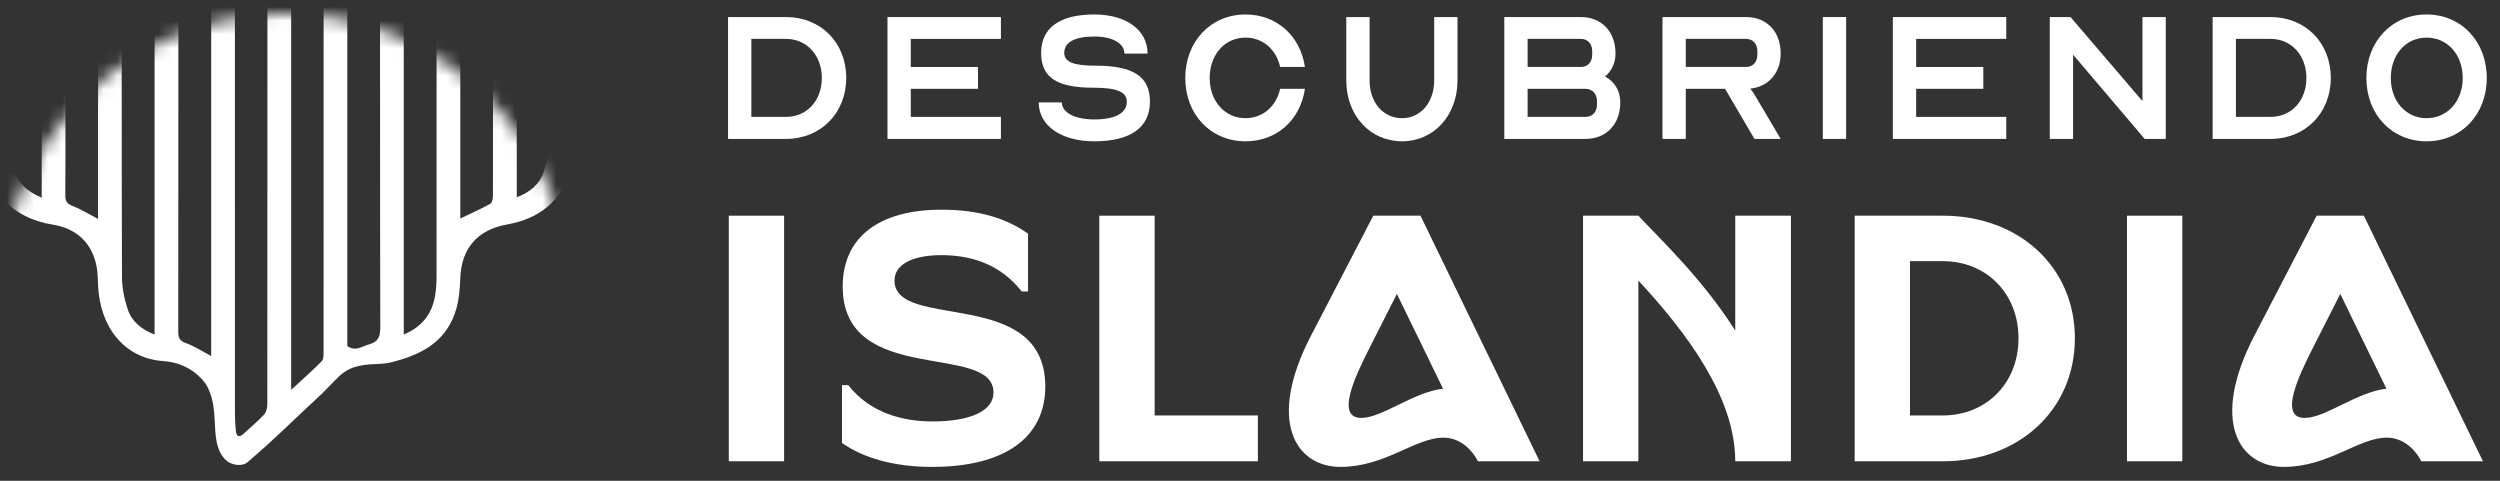
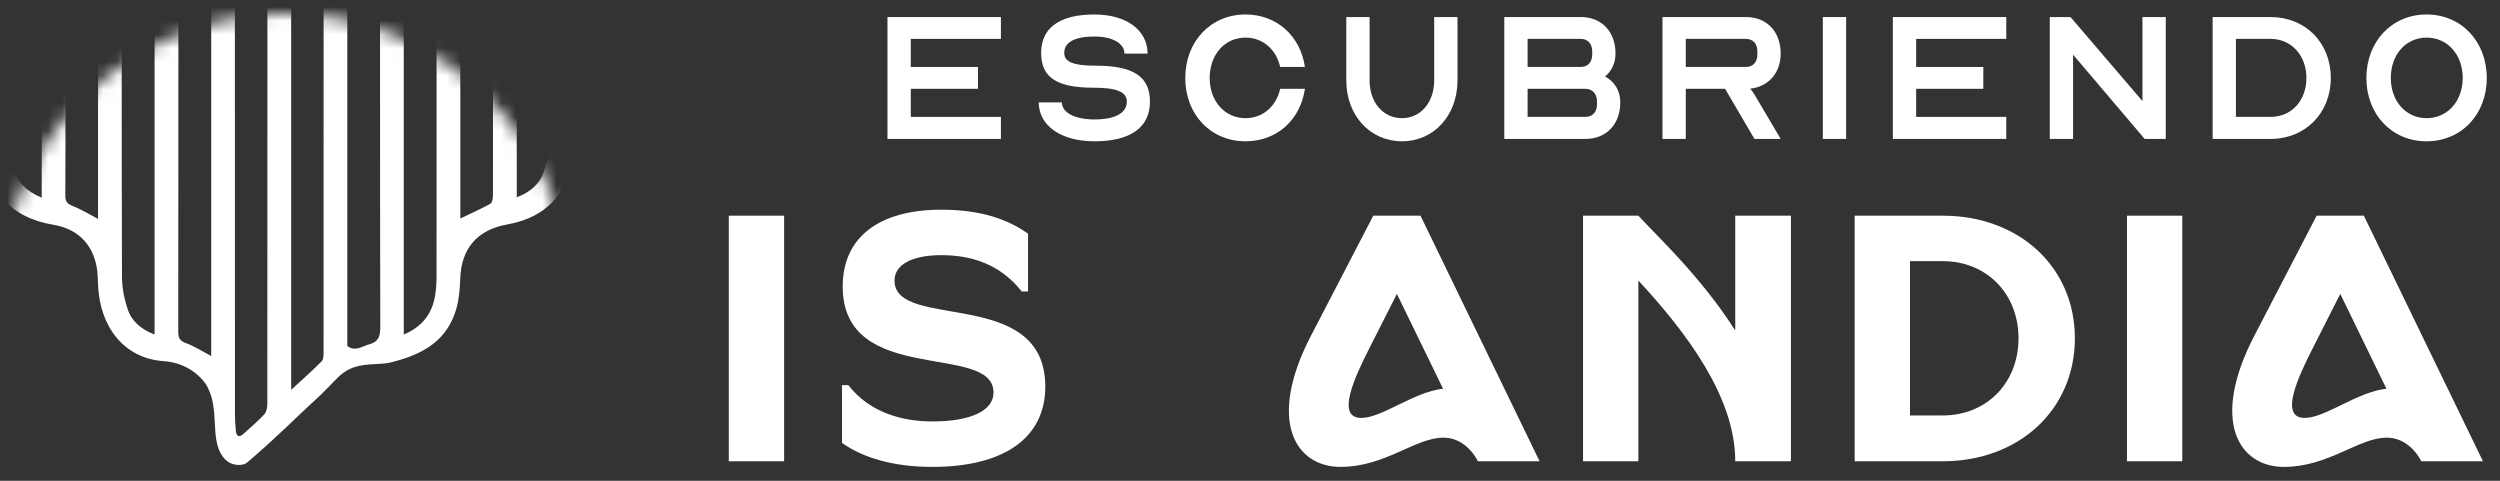
<svg xmlns="http://www.w3.org/2000/svg" width="182" height="35" viewBox="0 0 182 35" fill="none">
  <rect x="0" y="0" width="182" height="35" fill="#333333" stroke="none" />
  <g clip-path="url(#clip0_2093_1398)">
    <mask id="mask0_2093_1398" style="mask-type:alpha" maskUnits="userSpaceOnUse" x="0" y="1" width="42" height="42">
      <circle cx="20.803" cy="21.79" r="20.79" fill="white" />
    </mask>
    <g mask="url(#mask0_2093_1398)">
      <path d="M49.057 -17.479C48.598 -17.476 48.233 -17.139 48.21 -16.646C48.185 -16.111 48.27 0.282 48.178 0.8C48.045 1.539 48.111 1.98 47.731 2.921C47.441 3.632 46.615 4.114 45.812 4.399C45.812 3.901 45.812 3.501 45.812 3.102C45.812 1.821 45.819 -15.533 45.805 -16.811C45.798 -17.35 45.447 -17.701 44.968 -17.708C44.483 -17.715 44.139 -17.373 44.091 -16.836C44.077 -16.685 44.086 -16.531 44.086 -16.377C44.086 -14.812 44.093 2.829 44.077 4.396C44.077 4.566 43.981 4.819 43.85 4.89C43.168 5.259 42.464 5.585 41.711 5.952V5.383C41.711 3.377 41.716 -14.702 41.706 -16.708C41.704 -17.346 41.374 -17.71 40.85 -17.708C40.33 -17.708 40.013 -17.343 39.985 -16.708C39.978 -16.556 39.985 -16.402 39.985 -16.249C39.985 -12.793 40.006 6.739 39.969 10.198C39.96 10.967 39.829 11.761 39.593 12.491C39.301 13.395 38.604 13.985 37.621 14.365V13.654C37.621 9.014 37.621 -11.702 37.621 -16.345C37.621 -16.554 37.633 -16.77 37.594 -16.974C37.502 -17.447 37.204 -17.727 36.713 -17.701C36.228 -17.676 35.944 -17.387 35.907 -16.898C35.884 -16.593 35.896 -16.288 35.896 -15.982C35.896 -11.264 35.896 9.528 35.887 14.246C35.887 14.448 35.831 14.76 35.698 14.834C34.994 15.221 34.255 15.55 33.511 15.908C33.511 15.719 33.511 15.511 33.511 15.304C33.511 10.108 33.511 -11.161 33.511 -16.356C33.511 -16.547 33.523 -16.74 33.498 -16.928C33.431 -17.417 33.055 -17.745 32.596 -17.704C32.111 -17.66 31.836 -17.378 31.793 -16.891C31.776 -16.701 31.786 -16.51 31.786 -16.317C31.786 -9.557 31.786 13.28 31.781 20.041C31.781 20.534 31.758 21.037 31.675 21.523C31.455 22.836 30.746 23.784 29.394 24.353V23.57C29.394 15.605 29.394 -8.434 29.394 -16.398C29.394 -17.295 29.142 -17.692 28.559 -17.706C27.953 -17.722 27.669 -17.302 27.669 -16.389C27.669 -8.347 27.659 15.768 27.685 23.809C27.685 24.491 27.563 24.881 26.852 25.076C26.333 25.218 25.876 25.615 25.284 25.193V24.534C25.284 16.302 25.284 -8.005 25.284 -16.237C25.284 -16.448 25.289 -16.657 25.277 -16.868C25.25 -17.359 24.979 -17.646 24.499 -17.704C24.043 -17.759 23.659 -17.44 23.581 -16.948C23.549 -16.742 23.561 -16.529 23.561 -16.32C23.561 -7.705 23.561 16.984 23.556 25.597C23.556 25.833 23.565 26.154 23.427 26.294C22.751 26.978 22.025 27.616 21.197 28.38V27.497C21.197 18.271 21.197 -7.028 21.197 -16.253C21.197 -16.483 21.206 -16.714 21.174 -16.939C21.103 -17.419 20.814 -17.704 20.325 -17.699C19.836 -17.694 19.549 -17.412 19.489 -16.926C19.462 -16.698 19.471 -16.469 19.471 -16.239C19.471 -6.383 19.471 19.547 19.462 29.402C19.462 29.663 19.398 29.994 19.233 30.173C18.767 30.675 18.232 31.114 17.727 31.582C17.392 31.892 17.211 31.754 17.169 31.368C17.123 30.914 17.103 30.455 17.103 29.998C17.098 19.915 17.101 -6.245 17.098 -16.331C17.098 -16.558 17.112 -16.795 17.061 -17.015C16.951 -17.485 16.635 -17.745 16.146 -17.697C15.691 -17.653 15.423 -17.373 15.384 -16.91C15.366 -16.701 15.375 -16.489 15.375 -16.281C15.375 -7.78 15.375 16.794 15.375 25.291V25.918C14.709 25.569 14.145 25.195 13.525 24.973C13.073 24.81 12.977 24.594 12.977 24.153C12.99 15.997 12.986 -8.232 12.986 -16.389C12.977 -17.304 12.694 -17.724 12.088 -17.708C11.505 -17.692 11.253 -17.297 11.253 -16.398C11.253 -8.414 11.253 15.644 11.253 23.628V24.355C10.289 23.979 9.594 23.403 9.298 22.519C9.048 21.773 8.885 20.961 8.88 20.178C8.848 13.379 8.862 -9.495 8.862 -16.294C8.862 -16.485 8.869 -16.678 8.857 -16.868C8.827 -17.359 8.559 -17.644 8.077 -17.704C7.618 -17.759 7.232 -17.437 7.157 -16.951C7.127 -16.765 7.138 -16.57 7.138 -16.379C7.138 -11.165 7.138 10.124 7.138 15.338V15.938C6.484 15.598 5.904 15.231 5.275 14.99C4.853 14.827 4.749 14.62 4.754 14.2C4.775 12.043 4.763 9.883 4.763 7.726C4.763 4.977 4.765 -13.848 4.763 -16.6C4.763 -17.329 4.453 -17.713 3.898 -17.708C3.347 -17.701 3.051 -17.313 3.037 -16.584C3.035 -16.43 3.037 -16.278 3.037 -16.125V14.391C1.961 13.95 1.252 13.268 0.967 12.268C0.768 11.563 0.692 10.806 0.687 10.069C0.66 6.535 0.678 -13.072 0.674 -16.607C0.667 -17.325 0.341 -17.715 -0.215 -17.708C-0.752 -17.701 -1.054 -17.329 -1.054 -16.636C-1.054 -12.873 -1.087 6.964 -1.041 10.726C-1.002 13.865 0.784 15.859 3.889 16.364C5.592 16.642 6.718 17.718 7.033 19.407C7.115 19.855 7.122 20.318 7.141 20.775C7.265 23.761 9.011 26.09 11.896 26.288C13.362 26.389 14.379 27.134 14.955 27.915C16.166 29.801 15.092 32.183 16.442 33.493C16.82 33.861 17.612 33.994 18.012 33.654C20.173 31.814 21.259 30.662 23.423 28.672C24.85 27.297 25.023 26.572 27.393 26.503C27.65 26.487 27.737 26.483 27.939 26.466C28.316 26.43 28.481 26.375 28.694 26.32C30.902 25.741 32.577 24.732 33.224 22.466C33.426 21.762 33.477 21 33.507 20.261C33.592 18.058 34.764 16.727 36.928 16.339C39.246 15.921 40.894 14.666 41.491 12.312C41.681 11.561 41.681 10.762 41.748 9.984C41.927 7.947 43.088 6.696 45.11 6.381C47.54 6.003 49.321 4.417 49.755 2.095C49.931 1.147 49.902 -15.686 49.913 -16.657C49.92 -17.148 49.518 -17.481 49.059 -17.479H49.057Z" fill="white" />
    </g>
    <path d="M53.056 15.702H57.083V33.58H53.056V15.702Z" fill="white" />
    <path d="M68.531 15.266C71.301 15.266 73.276 15.907 74.841 17.01V21.217H74.379C72.763 19.165 70.609 18.575 68.531 18.575C66.351 18.575 65.12 19.293 65.12 20.422C65.12 24.115 76.098 20.806 76.098 28.142C76.098 31.861 73.122 33.99 67.864 33.99C65.094 33.99 62.862 33.349 61.298 32.246V28.039H61.759C63.35 30.091 65.786 30.681 67.864 30.681C70.763 30.681 72.327 29.861 72.327 28.578C72.327 24.884 61.349 28.193 61.349 20.858C61.349 17.292 63.965 15.266 68.531 15.266Z" fill="white" />
-     <path d="M80.03 33.58V15.702H84.057V30.245H91.573V33.58H80.03Z" fill="white" />
    <path d="M99.975 15.702H103.412L112.082 33.58H107.593C107.234 32.862 106.387 31.861 105.079 31.861C103.027 31.861 100.847 33.99 97.59 33.99C94.332 33.99 92.203 30.681 95.435 24.448L99.975 15.702ZM105.054 28.296L101.693 21.396L99.693 25.346C98.667 27.373 97.205 30.425 99.103 30.425C100.616 30.425 102.873 28.552 105.054 28.296Z" fill="white" />
    <path d="M119.273 15.702C120.555 17.113 123.838 20.139 126.326 24.064V15.702H130.379V33.58H126.326C126.326 28.886 122.761 24.192 119.273 20.422V33.58H115.245V15.702H119.273Z" fill="white" />
    <path d="M141.432 15.702C146.998 15.702 151.051 19.447 151.051 24.628C151.051 29.809 146.998 33.58 141.432 33.58H135.02V15.702H141.432ZM139.047 30.245H141.432C144.613 30.245 146.947 27.886 146.947 24.628C146.947 21.37 144.613 19.011 141.432 19.011H139.047V30.245Z" fill="white" />
    <path d="M154.844 15.702H158.871V33.58H154.844V15.702Z" fill="white" />
    <path d="M168.652 15.702H172.089L180.759 33.58H176.27C175.911 32.862 175.064 31.861 173.756 31.861C171.704 31.861 169.524 33.99 166.267 33.99C163.009 33.99 160.88 30.681 164.112 24.448L168.652 15.702ZM173.731 28.296L170.371 21.396L168.37 25.346C167.344 27.373 165.882 30.425 167.78 30.425C169.293 30.425 171.55 28.552 173.731 28.296Z" fill="white" />
-     <path d="M53.002 10.113V1.241H57.224C59.749 1.241 61.606 3.099 61.606 5.677C61.606 8.229 59.749 10.113 57.224 10.113H53.002ZM54.699 8.509H57.224C58.733 8.509 59.829 7.334 59.829 5.677C59.829 4.034 58.733 2.831 57.224 2.831H54.699V8.509Z" fill="white" />
    <path d="M66.306 2.831V4.875H71.196V6.465H66.306V8.509H72.866V10.113H64.609V1.241H72.866V2.831H66.306Z" fill="white" />
    <path d="M81.859 3.9C81.859 3.152 80.978 2.658 79.668 2.658C78.252 2.658 77.477 3.072 77.477 3.847C77.477 4.515 78.145 4.782 79.762 4.782C82.527 4.782 83.716 5.583 83.716 7.4C83.716 9.284 82.3 10.286 79.668 10.286C77.25 10.286 75.62 9.151 75.62 7.454H77.304C77.304 8.202 78.266 8.696 79.668 8.696C81.191 8.696 82.033 8.229 82.033 7.4C82.033 6.679 81.285 6.385 79.602 6.385C76.93 6.385 75.794 5.637 75.794 3.847C75.794 2.03 77.143 1.054 79.668 1.054C81.993 1.054 83.543 2.19 83.543 3.9H81.859Z" fill="white" />
    <path d="M93.195 4.875C92.915 3.606 91.94 2.738 90.671 2.738C89.161 2.738 88.065 3.98 88.065 5.677C88.065 7.36 89.161 8.603 90.671 8.603C91.94 8.603 92.915 7.734 93.195 6.465H94.999C94.665 8.736 92.955 10.286 90.671 10.286C88.145 10.286 86.288 8.336 86.288 5.677C86.288 3.018 88.145 1.054 90.671 1.054C92.955 1.054 94.665 2.618 94.999 4.875H93.195Z" fill="white" />
    <path d="M104.409 1.241H106.106V5.851C106.106 8.402 104.383 10.286 102.071 10.286C99.734 10.286 98.01 8.402 98.01 5.851V1.241H99.707V5.851C99.707 7.454 100.682 8.603 102.071 8.603C103.421 8.603 104.409 7.454 104.409 5.851V1.241Z" fill="white" />
    <path d="M117.957 7.454C117.957 9.044 116.941 10.113 115.418 10.113H109.513V1.241H115.084C116.594 1.241 117.609 2.297 117.609 3.9C117.609 4.595 117.315 5.183 116.848 5.57C117.529 5.931 117.957 6.599 117.957 7.454ZM111.21 8.509H115.418C115.913 8.509 116.26 8.162 116.26 7.628V7.36C116.26 6.826 115.913 6.465 115.418 6.465H111.21V8.509ZM111.21 4.875H115.084C115.592 4.875 115.913 4.515 115.913 3.98V3.726C115.913 3.192 115.592 2.831 115.084 2.831H111.21V4.875Z" fill="white" />
    <path d="M122.726 10.113H121.029V1.241H127.108C128.618 1.241 129.633 2.297 129.633 3.9C129.633 5.316 128.738 6.318 127.415 6.452C127.536 6.599 127.656 6.759 127.723 6.879L129.633 10.113H127.723L125.585 6.465H122.726V10.113ZM122.726 4.875H127.108C127.616 4.875 127.937 4.515 127.937 3.98V3.726C127.937 3.192 127.616 2.831 127.108 2.831H122.726V4.875Z" fill="white" />
    <path d="M132.702 10.113V1.241H134.399V10.113H132.702Z" fill="white" />
    <path d="M139.496 2.831V4.875H144.386V6.465H139.496V8.509H146.056V10.113H137.799V1.241H146.056V2.831H139.496Z" fill="white" />
    <path d="M156.131 10.113L150.921 3.98V10.113H149.224V1.241H150.734L155.971 7.36V1.241H157.668V10.113H156.131Z" fill="white" />
    <path d="M161.08 10.113V1.241H165.301C167.826 1.241 169.683 3.099 169.683 5.677C169.683 8.229 167.826 10.113 165.301 10.113H161.08ZM162.776 8.509H165.301C166.811 8.509 167.907 7.334 167.907 5.677C167.907 4.034 166.811 2.831 165.301 2.831H162.776V8.509Z" fill="white" />
    <path d="M176.655 10.286C174.13 10.286 172.273 8.336 172.273 5.677C172.273 3.018 174.13 1.054 176.655 1.054C179.18 1.054 181.037 3.018 181.037 5.677C181.037 8.336 179.18 10.286 176.655 10.286ZM174.05 5.677C174.05 7.36 175.145 8.603 176.655 8.603C178.178 8.603 179.287 7.36 179.287 5.677C179.287 3.98 178.178 2.738 176.655 2.738C175.145 2.738 174.05 3.98 174.05 5.677Z" fill="white" />
  </g>
  <defs>
    <clipPath id="clip0_2093_1398">
      <rect width="181.318" height="34.471" fill="white" />
    </clipPath>
  </defs>
</svg>